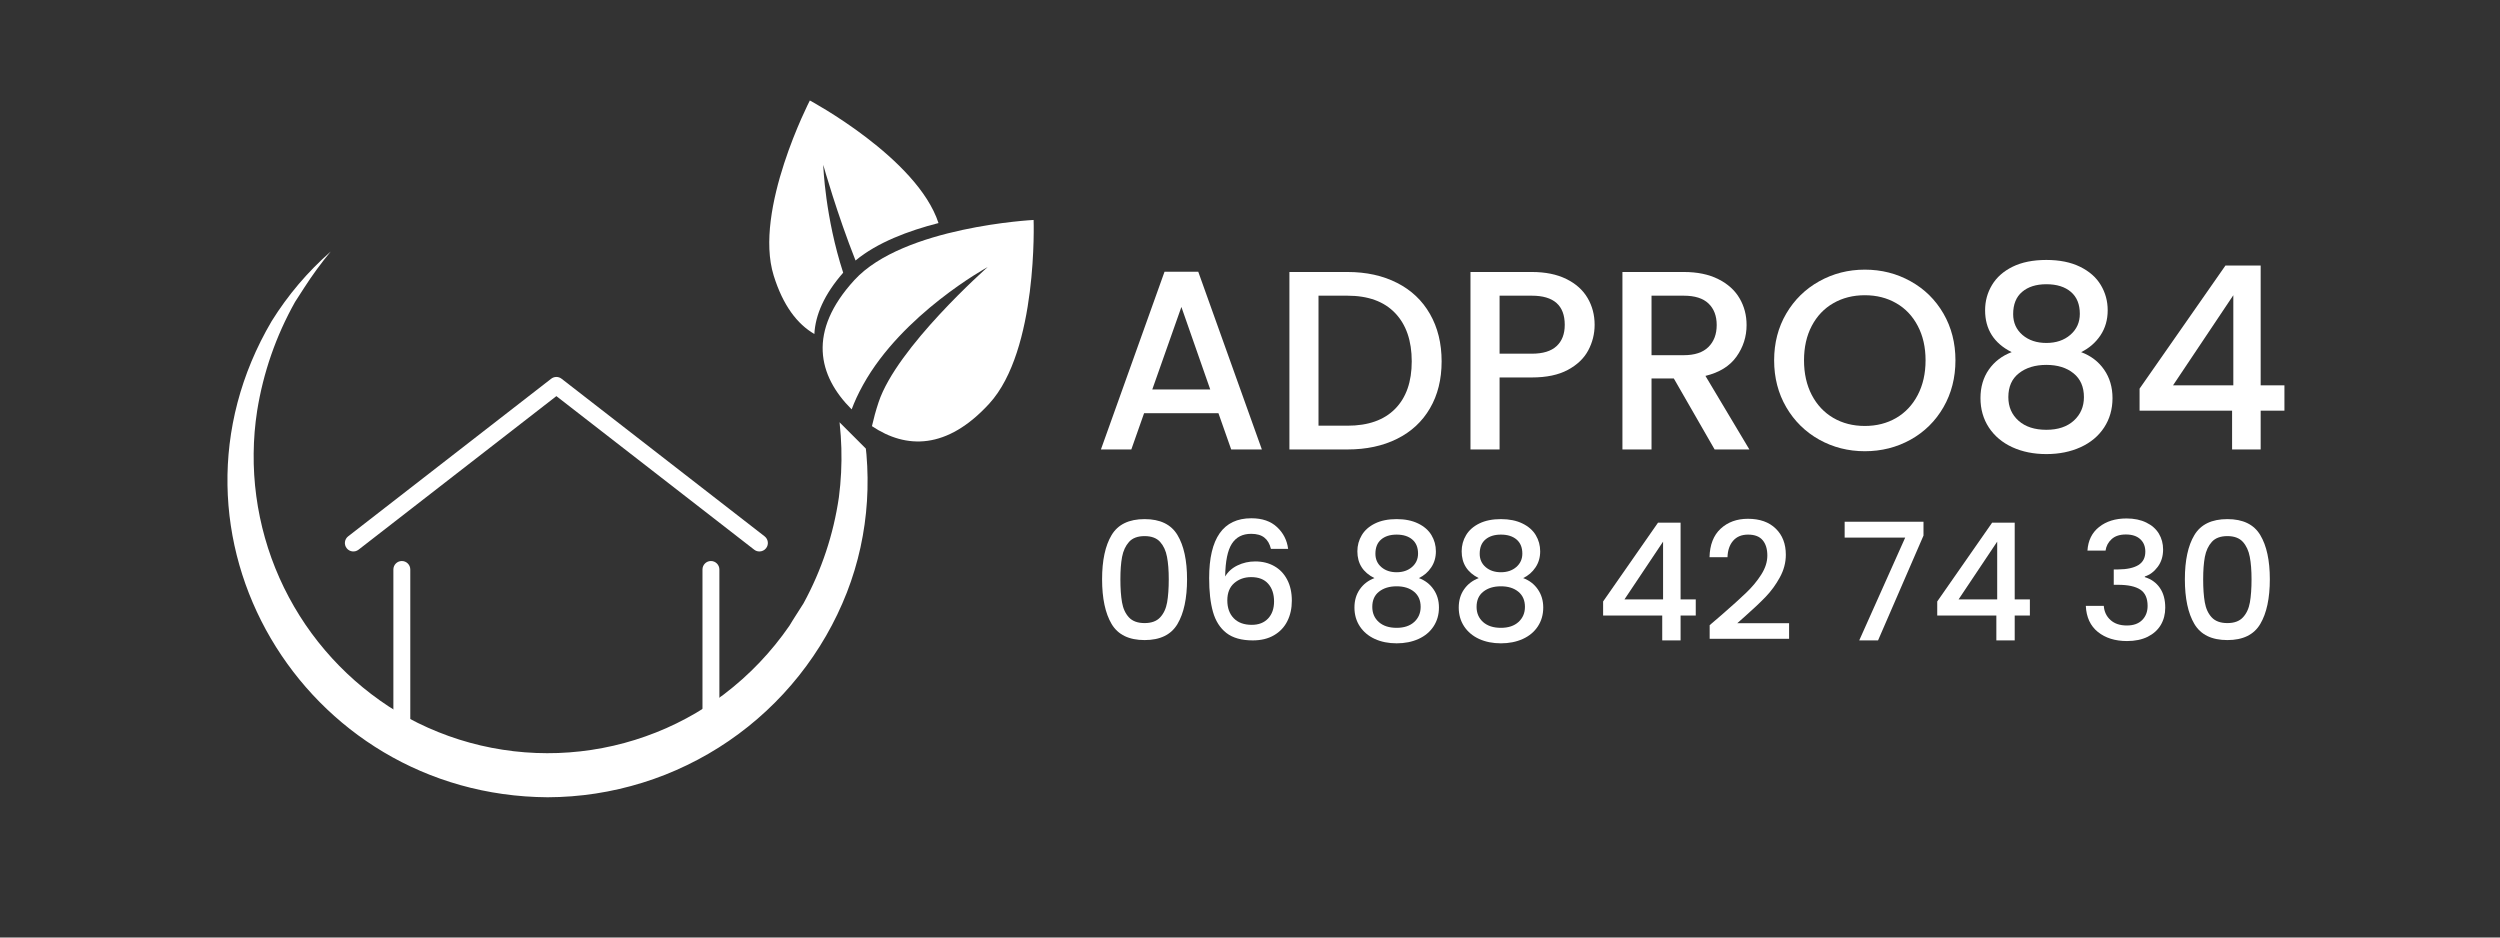
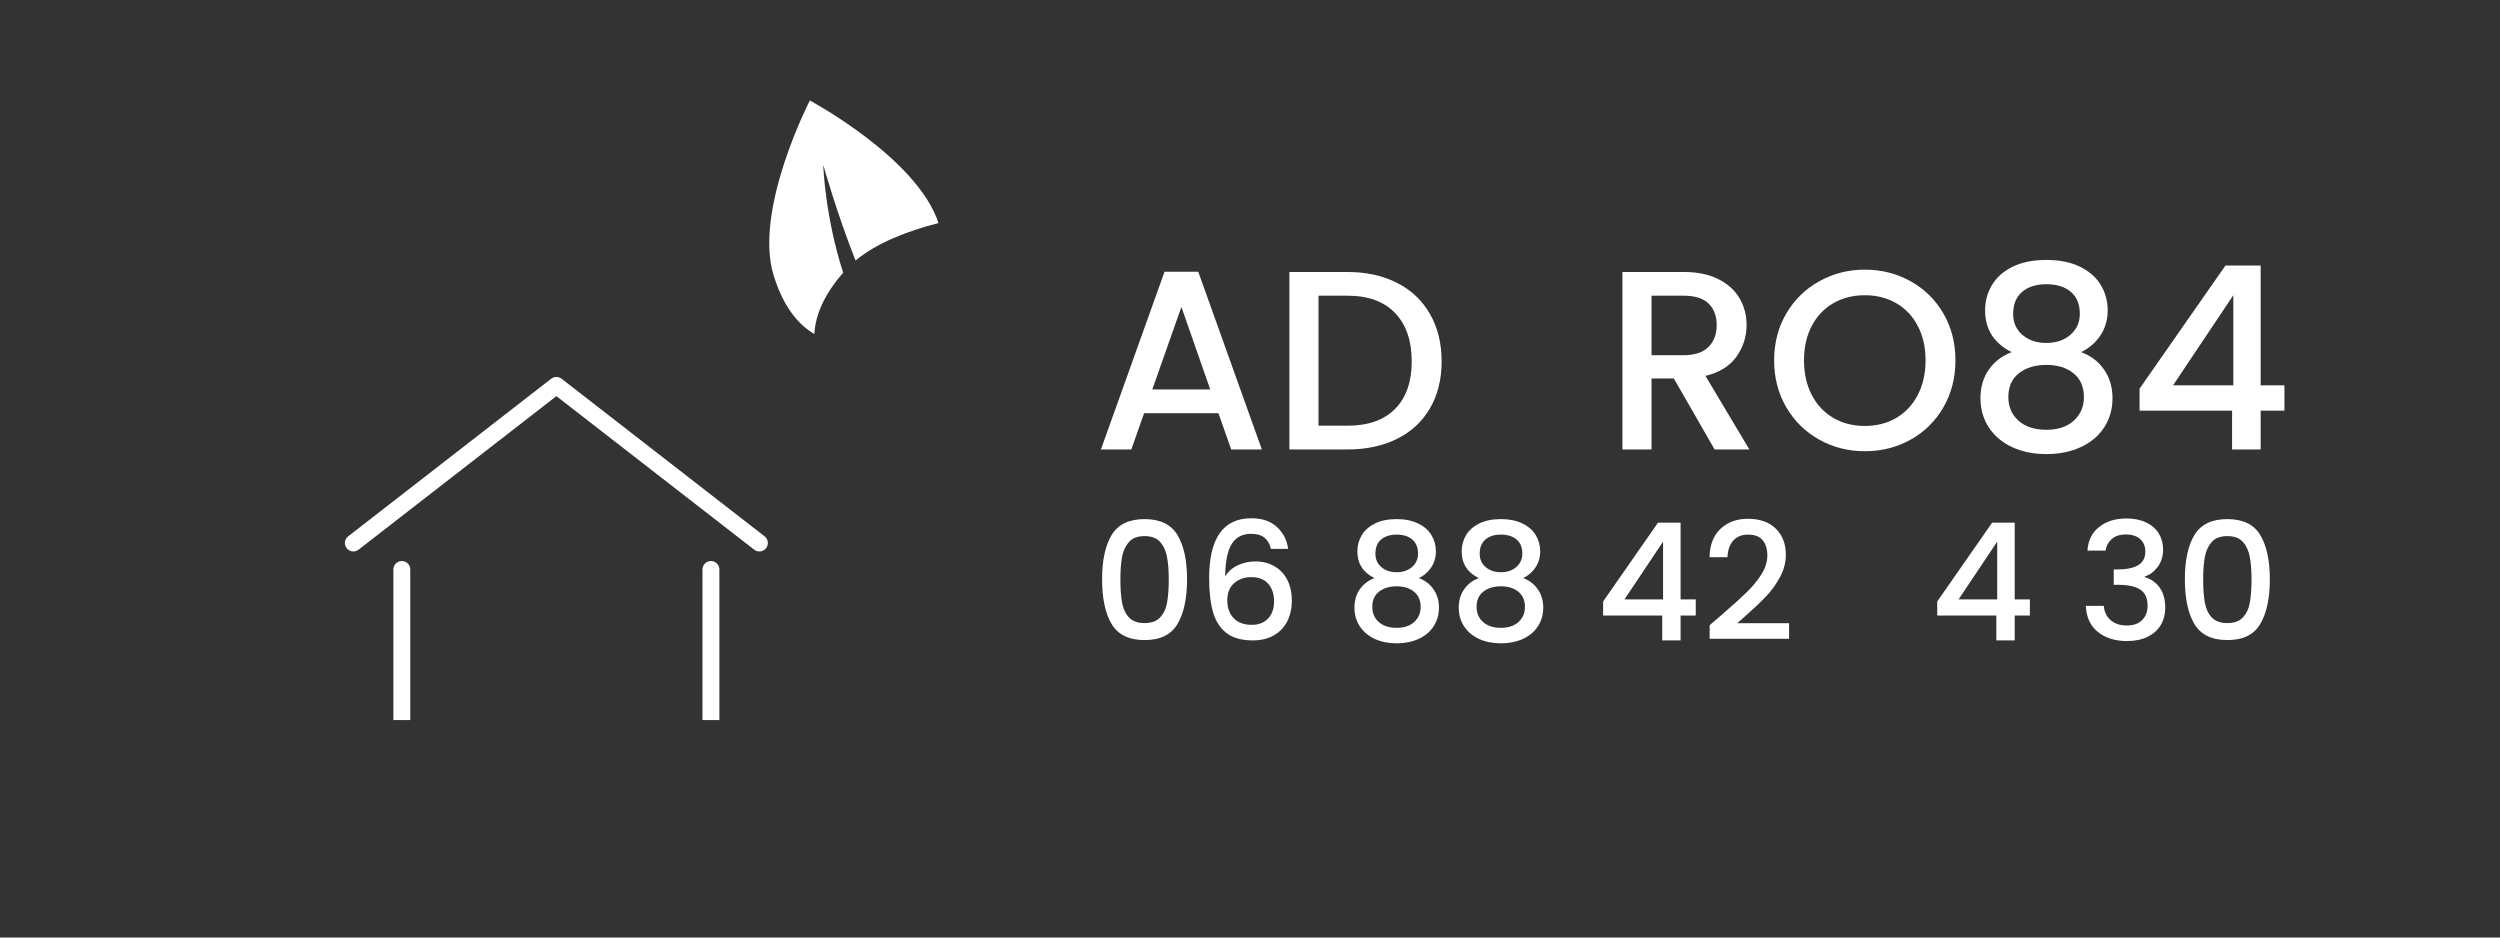
<svg xmlns="http://www.w3.org/2000/svg" width="800" viewBox="0 0 600 225" height="300" preserveAspectRatio="xMidYMid meet">
  <rect x="0" y="0" width="600" height="225" fill="#333333" stroke="none" />
  <defs>
    <g />
    <clipPath id="62bc577157">
      <path d="M 54 60 L 209 60 L 209 192 L 54 192 Z M 54 60 " clip-rule="nonzero" />
    </clipPath>
    <clipPath id="ccbd2e72bb">
      <path d="M 10.406 128.758 L 119.656 19.512 L 228.371 128.23 L 119.125 237.477 Z M 10.406 128.758 " clip-rule="nonzero" />
    </clipPath>
    <clipPath id="6ff46342f6">
-       <path d="M 10.406 128.758 L 132.914 6.254 L 245.344 118.684 L 122.836 241.188 Z M 10.406 128.758 " clip-rule="nonzero" />
-     </clipPath>
+       </clipPath>
    <clipPath id="a1e4773d47">
      <path d="M 197 52 L 249 52 L 249 106 L 197 106 Z M 197 52 " clip-rule="nonzero" />
    </clipPath>
    <clipPath id="2bb3ba82f2">
-       <path d="M 186.211 22.5 L 258.363 36.512 L 243.492 113.082 L 171.34 99.07 Z M 186.211 22.5 " clip-rule="nonzero" />
-     </clipPath>
+       </clipPath>
    <clipPath id="2b3a7a997f">
      <path d="M 186.211 22.5 L 258.363 36.512 L 243.492 113.082 L 171.34 99.07 Z M 186.211 22.5 " clip-rule="nonzero" />
    </clipPath>
    <clipPath id="dc64360bca">
      <path d="M 184 24 L 226 24 L 226 81 L 184 81 Z M 184 24 " clip-rule="nonzero" />
    </clipPath>
    <clipPath id="b23711bcfe">
      <path d="M 186.211 22.5 L 258.363 36.512 L 243.492 113.082 L 171.34 99.07 Z M 186.211 22.5 " clip-rule="nonzero" />
    </clipPath>
    <clipPath id="5e96a7be53">
      <path d="M 186.211 22.5 L 258.363 36.512 L 243.492 113.082 L 171.34 99.07 Z M 186.211 22.5 " clip-rule="nonzero" />
    </clipPath>
    <clipPath id="0473415d27">
      <path d="M 94 134 L 173 134 L 173 172.816 L 94 172.816 Z M 94 134 " clip-rule="nonzero" />
    </clipPath>
    <clipPath id="d1e7a2d0c2">
      <path d="M 82.406 90.316 L 184.406 90.316 L 184.406 133 L 82.406 133 Z M 82.406 90.316 " clip-rule="nonzero" />
    </clipPath>
  </defs>
  <g clip-path="url(#62bc577157)">
    <g clip-path="url(#ccbd2e72bb)">
      <g clip-path="url(#6ff46342f6)">
        <path fill="#ffffff" d="M 183.523 60.379 C 206.648 80.164 214.277 113.922 203.254 142.191 C 202.551 143.984 201.785 145.75 200.949 147.488 C 200.117 149.223 199.219 150.926 198.258 152.594 C 197.293 154.266 196.273 155.895 195.188 157.488 C 194.105 159.082 192.965 160.629 191.766 162.137 C 190.566 163.645 189.312 165.105 188.004 166.52 C 186.695 167.934 185.336 169.297 183.926 170.609 C 182.516 171.922 181.059 173.18 179.555 174.383 C 178.051 175.586 176.504 176.734 174.914 177.82 C 173.324 178.91 171.699 179.938 170.031 180.902 C 168.363 181.867 166.664 182.773 164.93 183.609 C 163.199 184.449 161.434 185.223 159.645 185.934 C 157.852 186.641 156.035 187.281 154.195 187.852 C 152.355 188.422 150.5 188.926 148.621 189.359 C 146.746 189.793 144.855 190.156 142.949 190.449 C 141.047 190.738 139.133 190.961 137.215 191.109 C 135.293 191.258 133.371 191.336 131.445 191.344 C 72.68 190.973 35.102 128.172 65.215 77.047 C 69.113 70.797 73.832 65.242 79.363 60.379 C 77.062 63.152 74.938 66.059 72.984 69.094 C 72.492 69.898 71.289 71.715 70.805 72.477 C 66.23 80.652 63.199 89.363 61.711 98.613 C 61.449 100.305 61.25 102 61.109 103.707 C 60.973 105.41 60.895 107.117 60.879 108.828 C 60.859 110.539 60.906 112.246 61.008 113.953 C 61.113 115.66 61.281 117.363 61.508 119.059 C 61.734 120.75 62.023 122.438 62.371 124.109 C 62.715 125.785 63.125 127.445 63.59 129.09 C 64.055 130.738 64.578 132.363 65.16 133.973 C 65.742 135.578 66.383 137.164 67.078 138.727 C 67.773 140.289 68.523 141.824 69.332 143.332 C 70.137 144.84 70.996 146.32 71.906 147.766 C 72.816 149.215 73.777 150.625 74.789 152.004 C 75.801 153.383 76.863 154.723 77.973 156.027 C 79.078 157.328 80.23 158.59 81.43 159.812 C 82.629 161.031 83.867 162.207 85.152 163.34 C 86.434 164.469 87.754 165.555 89.113 166.59 C 90.473 167.629 91.871 168.617 93.301 169.555 C 94.801 170.52 96.336 171.43 97.906 172.277 C 99.477 173.129 101.078 173.918 102.707 174.645 C 104.34 175.375 105.996 176.039 107.676 176.641 C 109.355 177.242 111.059 177.781 112.781 178.254 C 114.504 178.727 116.238 179.133 117.992 179.473 C 119.746 179.812 121.508 180.086 123.281 180.293 C 125.055 180.5 126.836 180.641 128.617 180.711 C 130.402 180.781 132.188 180.785 133.973 180.723 C 135.758 180.656 137.535 180.523 139.309 180.324 C 141.086 180.125 142.848 179.859 144.602 179.523 C 146.355 179.191 148.098 178.793 149.82 178.324 C 151.543 177.859 153.246 177.328 154.93 176.73 C 156.613 176.137 158.273 175.477 159.906 174.758 C 161.539 174.035 163.141 173.25 164.715 172.406 C 166.289 171.562 167.828 170.66 169.332 169.699 C 170.84 168.738 172.305 167.723 173.734 166.652 C 179.848 161.996 185.09 156.508 189.457 150.184 C 190.375 148.617 191.898 146.336 192.852 144.789 C 197.195 136.809 200.023 128.324 201.336 119.336 C 201.844 115.422 202.039 111.488 201.926 107.543 C 201.812 103.598 201.391 99.684 200.66 95.801 C 199.93 91.922 198.898 88.121 197.566 84.406 C 196.234 80.688 194.621 77.098 192.723 73.637 C 191.879 72.039 190.949 70.496 189.941 69 C 187.988 65.965 185.863 63.062 183.562 60.285 Z M 183.523 60.379 " fill-opacity="1" fill-rule="nonzero" />
      </g>
    </g>
  </g>
  <g clip-path="url(#a1e4773d47)">
    <g clip-path="url(#2bb3ba82f2)">
      <g clip-path="url(#2b3a7a997f)">
-         <path fill="#ffffff" d="M 237.414 96.883 C 227.262 107.949 217.492 107.789 209.266 102.277 C 209.672 100.473 210.191 98.547 210.859 96.539 C 215.23 83.383 236.785 64.324 237.043 64.094 C 236.801 64.227 216.559 75.355 207.148 92.348 C 205.953 94.504 205.055 96.465 204.398 98.25 C 196.281 90.168 193.766 79.523 205.059 67.211 C 216.824 54.379 248.066 52.789 248.066 52.789 C 248.066 52.789 249.18 84.051 237.414 96.883 Z M 237.414 96.883 " fill-opacity="1" fill-rule="nonzero" />
-       </g>
+         </g>
    </g>
  </g>
  <g clip-path="url(#dc64360bca)">
    <g clip-path="url(#b23711bcfe)">
      <g clip-path="url(#5e96a7be53)">
        <path fill="#ffffff" d="M 225.242 53.535 C 218.07 55.367 210.539 58.195 205.328 62.523 C 200.949 51.469 197.656 39.898 197.586 39.566 C 197.578 39.902 198.043 52.152 202.363 65.449 C 197.781 70.684 195.688 75.609 195.449 80.16 C 191.344 77.781 187.922 73.328 185.684 66.129 C 180.797 50.402 194.363 24.117 194.363 24.117 C 194.363 24.117 220.141 37.922 225.242 53.535 Z M 225.242 53.535 " fill-opacity="1" fill-rule="nonzero" />
      </g>
    </g>
  </g>
  <g clip-path="url(#0473415d27)">
    <path fill="#ffffff" d="M 170.621 184.941 L 96.441 184.941 C 95.316 184.941 94.41 184.031 94.41 182.91 L 94.41 136.68 C 94.41 135.559 95.316 134.645 96.441 134.645 C 97.562 134.645 98.469 135.559 98.469 136.68 L 98.469 180.883 L 168.594 180.883 L 168.594 136.68 C 168.594 135.559 169.5 134.645 170.621 134.645 C 171.742 134.645 172.652 135.559 172.652 136.68 L 172.652 182.91 C 172.652 184.031 171.742 184.941 170.621 184.941 " fill-opacity="1" fill-rule="nonzero" />
  </g>
  <g clip-path="url(#d1e7a2d0c2)">
    <path fill="#ffffff" d="M 182.258 132.352 C 181.82 132.352 181.383 132.215 181.012 131.926 L 133.531 95.07 L 86.051 131.926 C 85.16 132.613 83.887 132.453 83.199 131.566 C 82.512 130.68 82.672 129.406 83.559 128.719 L 132.285 90.895 C 133.02 90.324 134.043 90.324 134.777 90.895 L 183.504 128.719 C 184.387 129.406 184.551 130.68 183.863 131.566 C 183.465 132.082 182.859 132.352 182.258 132.352 " fill-opacity="1" fill-rule="nonzero" />
  </g>
  <g fill="#ffffff" fill-opacity="1">
    <g transform="translate(262.143, 107.871)">
      <g>
        <path d="M 30.281 -8.703 L 12.438 -8.703 L 9.375 0 L 2.078 0 L 17.344 -42.656 L 25.438 -42.656 L 40.703 0 L 33.344 0 Z M 28.312 -14.406 L 21.391 -34.203 L 14.406 -14.406 Z M 28.312 -14.406 " />
      </g>
    </g>
  </g>
  <g fill="#ffffff" fill-opacity="1">
    <g transform="translate(304.864, 107.871)">
      <g>
        <path d="M 18.516 -42.594 C 23.047 -42.594 27.016 -41.723 30.422 -39.984 C 33.836 -38.254 36.473 -35.766 38.328 -32.516 C 40.191 -29.266 41.125 -25.473 41.125 -21.141 C 41.125 -16.816 40.191 -13.062 38.328 -9.875 C 36.473 -6.688 33.836 -4.242 30.422 -2.547 C 27.016 -0.848 23.047 0 18.516 0 L 4.594 0 L 4.594 -42.594 Z M 18.516 -5.703 C 23.492 -5.703 27.312 -7.051 29.969 -9.75 C 32.625 -12.445 33.953 -16.242 33.953 -21.141 C 33.953 -26.086 32.625 -29.953 29.969 -32.734 C 27.312 -35.516 23.492 -36.906 18.516 -36.906 L 11.578 -36.906 L 11.578 -5.703 Z M 18.516 -5.703 " />
      </g>
    </g>
  </g>
  <g fill="#ffffff" fill-opacity="1">
    <g transform="translate(348.32, 107.871)">
      <g>
-         <path d="M 34.391 -29.906 C 34.391 -27.75 33.879 -25.707 32.859 -23.781 C 31.836 -21.863 30.203 -20.301 27.953 -19.094 C 25.703 -17.883 22.82 -17.281 19.312 -17.281 L 11.578 -17.281 L 11.578 0 L 4.594 0 L 4.594 -42.594 L 19.312 -42.594 C 22.582 -42.594 25.348 -42.031 27.609 -40.906 C 29.879 -39.789 31.578 -38.27 32.703 -36.344 C 33.828 -34.426 34.391 -32.281 34.391 -29.906 Z M 19.312 -22.984 C 21.969 -22.984 23.945 -23.586 25.25 -24.797 C 26.562 -26.004 27.219 -27.707 27.219 -29.906 C 27.219 -34.57 24.582 -36.906 19.312 -36.906 L 11.578 -36.906 L 11.578 -22.984 Z M 19.312 -22.984 " />
-       </g>
+         </g>
    </g>
  </g>
  <g fill="#ffffff" fill-opacity="1">
    <g transform="translate(384.789, 107.871)">
      <g>
        <path d="M 26.719 0 L 16.922 -17.047 L 11.578 -17.047 L 11.578 0 L 4.594 0 L 4.594 -42.594 L 19.312 -42.594 C 22.582 -42.594 25.348 -42.02 27.609 -40.875 C 29.879 -39.738 31.578 -38.207 32.703 -36.281 C 33.828 -34.363 34.391 -32.223 34.391 -29.859 C 34.391 -27.078 33.582 -24.551 31.969 -22.281 C 30.352 -20.008 27.867 -18.469 24.516 -17.656 L 35.062 0 Z M 11.578 -22.625 L 19.312 -22.625 C 21.926 -22.625 23.895 -23.273 25.219 -24.578 C 26.551 -25.891 27.219 -27.648 27.219 -29.859 C 27.219 -32.055 26.562 -33.781 25.25 -35.031 C 23.945 -36.281 21.969 -36.906 19.312 -36.906 L 11.578 -36.906 Z M 11.578 -22.625 " />
      </g>
    </g>
  </g>
  <g fill="#ffffff" fill-opacity="1">
    <g transform="translate(423.526, 107.871)">
      <g>
        <path d="M 24.031 0.422 C 20.062 0.422 16.41 -0.504 13.078 -2.359 C 9.754 -4.223 7.117 -6.816 5.172 -10.141 C 3.234 -13.473 2.266 -17.223 2.266 -21.391 C 2.266 -25.555 3.234 -29.297 5.172 -32.609 C 7.117 -35.922 9.754 -38.504 13.078 -40.359 C 16.41 -42.223 20.062 -43.156 24.031 -43.156 C 28.031 -43.156 31.695 -42.223 35.031 -40.359 C 38.363 -38.504 40.988 -35.922 42.906 -32.609 C 44.82 -29.297 45.781 -25.555 45.781 -21.391 C 45.781 -17.223 44.82 -13.473 42.906 -10.141 C 40.988 -6.816 38.363 -4.223 35.031 -2.359 C 31.695 -0.504 28.031 0.422 24.031 0.422 Z M 24.031 -5.641 C 26.852 -5.641 29.363 -6.281 31.562 -7.562 C 33.77 -8.852 35.492 -10.691 36.734 -13.078 C 37.984 -15.473 38.609 -18.242 38.609 -21.391 C 38.609 -24.535 37.984 -27.289 36.734 -29.656 C 35.492 -32.031 33.77 -33.848 31.562 -35.109 C 29.363 -36.379 26.852 -37.016 24.031 -37.016 C 21.207 -37.016 18.691 -36.379 16.484 -35.109 C 14.273 -33.848 12.547 -32.031 11.297 -29.656 C 10.055 -27.289 9.438 -24.535 9.438 -21.391 C 9.438 -18.242 10.055 -15.473 11.297 -13.078 C 12.547 -10.691 14.273 -8.852 16.484 -7.562 C 18.691 -6.281 21.207 -5.641 24.031 -5.641 Z M 24.031 -5.641 " />
      </g>
    </g>
  </g>
  <g fill="#ffffff" fill-opacity="1">
    <g transform="translate(471.58, 107.871)">
      <g>
        <path d="M 11.219 -23.359 C 6.969 -25.484 4.844 -28.832 4.844 -33.406 C 4.844 -35.613 5.395 -37.633 6.5 -39.469 C 7.602 -41.312 9.254 -42.773 11.453 -43.859 C 13.66 -44.941 16.359 -45.484 19.547 -45.484 C 22.703 -45.484 25.391 -44.941 27.609 -43.859 C 29.836 -42.773 31.504 -41.312 32.609 -39.469 C 33.711 -37.633 34.266 -35.613 34.266 -33.406 C 34.266 -31.113 33.68 -29.098 32.516 -27.359 C 31.348 -25.629 29.805 -24.297 27.891 -23.359 C 30.223 -22.492 32.062 -21.094 33.406 -19.156 C 34.75 -17.219 35.422 -14.941 35.422 -12.328 C 35.422 -9.672 34.75 -7.316 33.406 -5.266 C 32.062 -3.223 30.18 -1.648 27.766 -0.547 C 25.359 0.555 22.617 1.109 19.547 1.109 C 16.484 1.109 13.754 0.555 11.359 -0.547 C 8.973 -1.648 7.102 -3.223 5.75 -5.266 C 4.406 -7.316 3.734 -9.672 3.734 -12.328 C 3.734 -14.984 4.406 -17.27 5.75 -19.188 C 7.102 -21.102 8.926 -22.492 11.219 -23.359 Z M 27.578 -32.547 C 27.578 -34.836 26.863 -36.594 25.438 -37.812 C 24.008 -39.039 22.047 -39.656 19.547 -39.656 C 17.098 -39.656 15.156 -39.039 13.719 -37.812 C 12.289 -36.594 11.578 -34.816 11.578 -32.484 C 11.578 -30.441 12.32 -28.773 13.812 -27.484 C 15.312 -26.203 17.223 -25.562 19.547 -25.562 C 21.879 -25.562 23.801 -26.211 25.312 -27.516 C 26.82 -28.828 27.578 -30.504 27.578 -32.547 Z M 19.547 -20.297 C 16.859 -20.297 14.664 -19.629 12.969 -18.297 C 11.27 -16.973 10.422 -15.062 10.422 -12.562 C 10.422 -10.238 11.238 -8.348 12.875 -6.891 C 14.508 -5.441 16.734 -4.719 19.547 -4.719 C 22.328 -4.719 24.523 -5.453 26.141 -6.922 C 27.754 -8.398 28.562 -10.281 28.562 -12.562 C 28.562 -15.02 27.734 -16.922 26.078 -18.266 C 24.422 -19.617 22.242 -20.297 19.547 -20.297 Z M 19.547 -20.297 " />
      </g>
    </g>
  </g>
  <g fill="#ffffff" fill-opacity="1">
    <g transform="translate(510.685, 107.871)">
      <g>
        <path d="M 2.812 -9.312 L 2.812 -14.594 L 23.422 -44.141 L 31.875 -44.141 L 31.875 -15.391 L 37.578 -15.391 L 37.578 -9.312 L 31.875 -9.312 L 31.875 0 L 25.016 0 L 25.016 -9.312 Z M 25.312 -37.016 L 10.844 -15.391 L 25.312 -15.391 Z M 25.312 -37.016 " />
      </g>
    </g>
  </g>
  <g fill="#ffffff" fill-opacity="1">
    <g transform="translate(262.143, 153.696)">
      <g>
        <path d="M 2.359 -14.672 C 2.359 -19.203 3.117 -22.738 4.641 -25.281 C 6.172 -27.832 8.812 -29.109 12.562 -29.109 C 16.301 -29.109 18.93 -27.832 20.453 -25.281 C 21.984 -22.738 22.75 -19.203 22.75 -14.672 C 22.75 -10.098 21.984 -6.52 20.453 -3.938 C 18.93 -1.363 16.301 -0.078 12.562 -0.078 C 8.812 -0.078 6.172 -1.363 4.641 -3.938 C 3.117 -6.52 2.359 -10.098 2.359 -14.672 Z M 18.359 -14.672 C 18.359 -16.797 18.219 -18.586 17.938 -20.047 C 17.664 -21.516 17.113 -22.711 16.281 -23.641 C 15.445 -24.566 14.207 -25.031 12.562 -25.031 C 10.906 -25.031 9.66 -24.566 8.828 -23.641 C 7.992 -22.711 7.438 -21.516 7.156 -20.047 C 6.883 -18.586 6.75 -16.797 6.75 -14.672 C 6.75 -12.473 6.879 -10.629 7.141 -9.141 C 7.398 -7.648 7.953 -6.445 8.797 -5.531 C 9.648 -4.613 10.906 -4.156 12.562 -4.156 C 14.207 -4.156 15.453 -4.613 16.297 -5.531 C 17.148 -6.445 17.707 -7.648 17.969 -9.141 C 18.227 -10.629 18.359 -12.473 18.359 -14.672 Z M 18.359 -14.672 " />
      </g>
    </g>
  </g>
  <g fill="#ffffff" fill-opacity="1">
    <g transform="translate(287.29, 153.696)">
      <g>
        <path d="M 17.734 -21.969 C 17.441 -23.176 16.914 -24.078 16.156 -24.672 C 15.406 -25.273 14.348 -25.578 12.984 -25.578 C 10.922 -25.578 9.379 -24.785 8.359 -23.203 C 7.336 -21.617 6.801 -19 6.75 -15.344 C 7.426 -16.488 8.414 -17.375 9.719 -18 C 11.031 -18.633 12.445 -18.953 13.969 -18.953 C 15.695 -18.953 17.219 -18.578 18.531 -17.828 C 19.852 -17.086 20.883 -16.008 21.625 -14.594 C 22.375 -13.176 22.75 -11.488 22.75 -9.531 C 22.75 -7.695 22.391 -6.062 21.672 -4.625 C 20.953 -3.188 19.883 -2.055 18.469 -1.234 C 17.062 -0.41 15.363 0 13.375 0 C 10.688 0 8.578 -0.594 7.047 -1.781 C 5.516 -2.977 4.441 -4.66 3.828 -6.828 C 3.211 -8.992 2.906 -11.703 2.906 -14.953 C 2.906 -24.523 6.281 -29.312 13.031 -29.312 C 15.645 -29.312 17.703 -28.602 19.203 -27.188 C 20.711 -25.781 21.598 -24.039 21.859 -21.969 Z M 12.984 -15.188 C 11.391 -15.188 10.035 -14.707 8.922 -13.75 C 7.816 -12.789 7.266 -11.41 7.266 -9.609 C 7.266 -7.805 7.781 -6.375 8.812 -5.312 C 9.844 -4.258 11.285 -3.734 13.141 -3.734 C 14.785 -3.734 16.086 -4.238 17.047 -5.25 C 18.004 -6.27 18.484 -7.633 18.484 -9.344 C 18.484 -11.113 18.016 -12.531 17.078 -13.594 C 16.148 -14.656 14.785 -15.188 12.984 -15.188 Z M 12.984 -15.188 " />
      </g>
    </g>
  </g>
  <g fill="#ffffff" fill-opacity="1">
    <g transform="translate(312.476, 153.696)">
      <g />
    </g>
  </g>
  <g fill="#ffffff" fill-opacity="1">
    <g transform="translate(322.676, 153.696)">
      <g>
        <path d="M 7.188 -14.953 C 4.457 -16.305 3.094 -18.445 3.094 -21.375 C 3.094 -22.789 3.445 -24.086 4.156 -25.266 C 4.863 -26.441 5.922 -27.375 7.328 -28.062 C 8.742 -28.758 10.473 -29.109 12.516 -29.109 C 14.523 -29.109 16.242 -28.758 17.672 -28.062 C 19.098 -27.375 20.164 -26.441 20.875 -25.266 C 21.582 -24.086 21.938 -22.789 21.938 -21.375 C 21.938 -19.914 21.562 -18.629 20.812 -17.516 C 20.07 -16.398 19.086 -15.547 17.859 -14.953 C 19.348 -14.398 20.52 -13.5 21.375 -12.25 C 22.238 -11.008 22.672 -9.555 22.672 -7.891 C 22.672 -6.18 22.238 -4.672 21.375 -3.359 C 20.52 -2.055 19.316 -1.051 17.766 -0.344 C 16.223 0.352 14.473 0.703 12.516 0.703 C 10.555 0.703 8.812 0.352 7.281 -0.344 C 5.75 -1.051 4.551 -2.055 3.688 -3.359 C 2.82 -4.672 2.391 -6.18 2.391 -7.891 C 2.391 -9.586 2.82 -11.051 3.688 -12.281 C 4.551 -13.508 5.719 -14.398 7.188 -14.953 Z M 17.656 -20.828 C 17.656 -22.297 17.195 -23.422 16.281 -24.203 C 15.363 -24.992 14.109 -25.391 12.516 -25.391 C 10.941 -25.391 9.695 -24.992 8.781 -24.203 C 7.875 -23.422 7.422 -22.285 7.422 -20.797 C 7.422 -19.484 7.895 -18.414 8.844 -17.594 C 9.801 -16.77 11.023 -16.359 12.516 -16.359 C 14.004 -16.359 15.234 -16.773 16.203 -17.609 C 17.172 -18.453 17.656 -19.523 17.656 -20.828 Z M 12.516 -12.984 C 10.785 -12.984 9.379 -12.555 8.297 -11.703 C 7.211 -10.859 6.672 -9.641 6.672 -8.047 C 6.672 -6.555 7.191 -5.344 8.234 -4.406 C 9.285 -3.477 10.711 -3.016 12.516 -3.016 C 14.297 -3.016 15.703 -3.484 16.734 -4.422 C 17.766 -5.367 18.281 -6.578 18.281 -8.047 C 18.281 -9.609 17.75 -10.82 16.688 -11.688 C 15.633 -12.551 14.242 -12.984 12.516 -12.984 Z M 12.516 -12.984 " />
      </g>
    </g>
  </g>
  <g fill="#ffffff" fill-opacity="1">
    <g transform="translate(347.706, 153.696)">
      <g>
        <path d="M 7.188 -14.953 C 4.457 -16.305 3.094 -18.445 3.094 -21.375 C 3.094 -22.789 3.445 -24.086 4.156 -25.266 C 4.863 -26.441 5.922 -27.375 7.328 -28.062 C 8.742 -28.758 10.473 -29.109 12.516 -29.109 C 14.523 -29.109 16.242 -28.758 17.672 -28.062 C 19.098 -27.375 20.164 -26.441 20.875 -25.266 C 21.582 -24.086 21.938 -22.789 21.938 -21.375 C 21.938 -19.914 21.562 -18.629 20.812 -17.516 C 20.07 -16.398 19.086 -15.547 17.859 -14.953 C 19.348 -14.398 20.52 -13.5 21.375 -12.25 C 22.238 -11.008 22.672 -9.555 22.672 -7.891 C 22.672 -6.18 22.238 -4.672 21.375 -3.359 C 20.52 -2.055 19.316 -1.051 17.766 -0.344 C 16.223 0.352 14.473 0.703 12.516 0.703 C 10.555 0.703 8.812 0.352 7.281 -0.344 C 5.75 -1.051 4.551 -2.055 3.688 -3.359 C 2.82 -4.672 2.391 -6.18 2.391 -7.891 C 2.391 -9.586 2.82 -11.051 3.688 -12.281 C 4.551 -13.508 5.719 -14.398 7.188 -14.953 Z M 17.656 -20.828 C 17.656 -22.297 17.195 -23.422 16.281 -24.203 C 15.363 -24.992 14.109 -25.391 12.516 -25.391 C 10.941 -25.391 9.695 -24.992 8.781 -24.203 C 7.875 -23.422 7.422 -22.285 7.422 -20.797 C 7.422 -19.484 7.895 -18.414 8.844 -17.594 C 9.801 -16.77 11.023 -16.359 12.516 -16.359 C 14.004 -16.359 15.234 -16.773 16.203 -17.609 C 17.172 -18.453 17.656 -19.523 17.656 -20.828 Z M 12.516 -12.984 C 10.785 -12.984 9.379 -12.555 8.297 -11.703 C 7.211 -10.859 6.672 -9.641 6.672 -8.047 C 6.672 -6.555 7.191 -5.344 8.234 -4.406 C 9.285 -3.477 10.711 -3.016 12.516 -3.016 C 14.297 -3.016 15.703 -3.484 16.734 -4.422 C 17.766 -5.367 18.281 -6.578 18.281 -8.047 C 18.281 -9.609 17.75 -10.82 16.688 -11.688 C 15.633 -12.551 14.242 -12.984 12.516 -12.984 Z M 12.516 -12.984 " />
      </g>
    </g>
  </g>
  <g fill="#ffffff" fill-opacity="1">
    <g transform="translate(372.735, 153.696)">
      <g />
    </g>
  </g>
  <g fill="#ffffff" fill-opacity="1">
    <g transform="translate(382.935, 153.696)">
      <g>
        <path d="M 1.812 -5.969 L 1.812 -9.344 L 14.984 -28.25 L 20.406 -28.25 L 20.406 -9.844 L 24.047 -9.844 L 24.047 -5.969 L 20.406 -5.969 L 20.406 0 L 16 0 L 16 -5.969 Z M 16.203 -23.703 L 6.938 -9.844 L 16.203 -9.844 Z M 16.203 -23.703 " />
      </g>
    </g>
  </g>
  <g fill="#ffffff" fill-opacity="1">
    <g transform="translate(408.318, 153.696)">
      <g>
        <path d="M 4.828 -6.078 C 7.336 -8.254 9.316 -10.039 10.766 -11.438 C 12.223 -12.832 13.43 -14.289 14.391 -15.812 C 15.359 -17.332 15.844 -18.848 15.844 -20.359 C 15.844 -21.93 15.469 -23.16 14.719 -24.047 C 13.977 -24.941 12.812 -25.391 11.219 -25.391 C 9.676 -25.391 8.477 -24.895 7.625 -23.906 C 6.781 -22.926 6.332 -21.613 6.281 -19.969 L 1.969 -19.969 C 2.039 -22.945 2.93 -25.227 4.641 -26.812 C 6.359 -28.395 8.539 -29.188 11.188 -29.188 C 14.031 -29.188 16.254 -28.398 17.859 -26.828 C 19.473 -25.266 20.281 -23.176 20.281 -20.562 C 20.281 -18.676 19.801 -16.863 18.844 -15.125 C 17.895 -13.383 16.758 -11.828 15.438 -10.453 C 14.113 -9.078 12.43 -7.488 10.391 -5.688 L 8.625 -4.125 L 21.062 -4.125 L 21.062 -0.391 L 2 -0.391 L 2 -3.656 Z M 4.828 -6.078 " />
      </g>
    </g>
  </g>
  <g fill="#ffffff" fill-opacity="1">
    <g transform="translate(430.954, 153.696)">
      <g />
    </g>
  </g>
  <g fill="#ffffff" fill-opacity="1">
    <g transform="translate(441.154, 153.696)">
      <g>
-         <path d="M 20.484 -25.156 L 9.578 0 L 5.062 0 L 16.094 -24.672 L 1.562 -24.672 L 1.562 -28.484 L 20.484 -28.484 Z M 20.484 -25.156 " />
-       </g>
+         </g>
    </g>
    <g transform="translate(463.124, 153.696)">
      <g>
        <path d="M 1.812 -5.969 L 1.812 -9.344 L 14.984 -28.25 L 20.406 -28.25 L 20.406 -9.844 L 24.047 -9.844 L 24.047 -5.969 L 20.406 -5.969 L 20.406 0 L 16 0 L 16 -5.969 Z M 16.203 -23.703 L 6.938 -9.844 L 16.203 -9.844 Z M 16.203 -23.703 " />
      </g>
    </g>
  </g>
  <g fill="#ffffff" fill-opacity="1">
    <g transform="translate(488.506, 153.696)">
      <g />
    </g>
  </g>
  <g fill="#ffffff" fill-opacity="1">
    <g transform="translate(498.706, 153.696)">
      <g>
        <path d="M 2.281 -21.547 C 2.438 -23.973 3.367 -25.863 5.078 -27.219 C 6.797 -28.582 8.988 -29.266 11.656 -29.266 C 13.488 -29.266 15.07 -28.938 16.406 -28.281 C 17.738 -27.633 18.742 -26.75 19.422 -25.625 C 20.098 -24.5 20.438 -23.227 20.438 -21.812 C 20.438 -20.188 20.004 -18.797 19.141 -17.641 C 18.285 -16.492 17.254 -15.727 16.047 -15.344 L 16.047 -15.188 C 17.586 -14.719 18.789 -13.859 19.656 -12.609 C 20.52 -11.367 20.953 -9.781 20.953 -7.844 C 20.953 -6.301 20.598 -4.926 19.891 -3.719 C 19.18 -2.52 18.133 -1.57 16.75 -0.875 C 15.363 -0.188 13.703 0.156 11.766 0.156 C 8.941 0.156 6.617 -0.566 4.797 -2.016 C 2.984 -3.473 2.016 -5.562 1.891 -8.281 L 6.203 -8.281 C 6.305 -6.895 6.844 -5.766 7.812 -4.891 C 8.781 -4.016 10.086 -3.578 11.734 -3.578 C 13.328 -3.578 14.555 -4.016 15.422 -4.891 C 16.285 -5.766 16.719 -6.895 16.719 -8.281 C 16.719 -10.113 16.133 -11.414 14.969 -12.188 C 13.801 -12.957 12.016 -13.344 9.609 -13.344 L 8.594 -13.344 L 8.594 -17.031 L 9.656 -17.031 C 11.77 -17.051 13.383 -17.398 14.5 -18.078 C 15.613 -18.766 16.172 -19.836 16.172 -21.297 C 16.172 -22.555 15.766 -23.555 14.953 -24.297 C 14.141 -25.047 12.988 -25.422 11.5 -25.422 C 10.031 -25.422 8.891 -25.047 8.078 -24.297 C 7.266 -23.555 6.781 -22.641 6.625 -21.547 Z M 2.281 -21.547 " />
      </g>
    </g>
  </g>
  <g fill="#ffffff" fill-opacity="1">
    <g transform="translate(522.01, 153.696)">
      <g>
        <path d="M 2.359 -14.672 C 2.359 -19.203 3.117 -22.738 4.641 -25.281 C 6.172 -27.832 8.812 -29.109 12.562 -29.109 C 16.301 -29.109 18.93 -27.832 20.453 -25.281 C 21.984 -22.738 22.75 -19.203 22.75 -14.672 C 22.75 -10.098 21.984 -6.52 20.453 -3.938 C 18.93 -1.363 16.301 -0.078 12.562 -0.078 C 8.812 -0.078 6.172 -1.363 4.641 -3.938 C 3.117 -6.52 2.359 -10.098 2.359 -14.672 Z M 18.359 -14.672 C 18.359 -16.797 18.219 -18.586 17.938 -20.047 C 17.664 -21.516 17.113 -22.711 16.281 -23.641 C 15.445 -24.566 14.207 -25.031 12.562 -25.031 C 10.906 -25.031 9.66 -24.566 8.828 -23.641 C 7.992 -22.711 7.438 -21.516 7.156 -20.047 C 6.883 -18.586 6.75 -16.797 6.75 -14.672 C 6.75 -12.473 6.879 -10.629 7.141 -9.141 C 7.398 -7.648 7.953 -6.445 8.797 -5.531 C 9.648 -4.613 10.906 -4.156 12.562 -4.156 C 14.207 -4.156 15.453 -4.613 16.297 -5.531 C 17.148 -6.445 17.707 -7.648 17.969 -9.141 C 18.227 -10.629 18.359 -12.473 18.359 -14.672 Z M 18.359 -14.672 " />
      </g>
    </g>
  </g>
</svg>